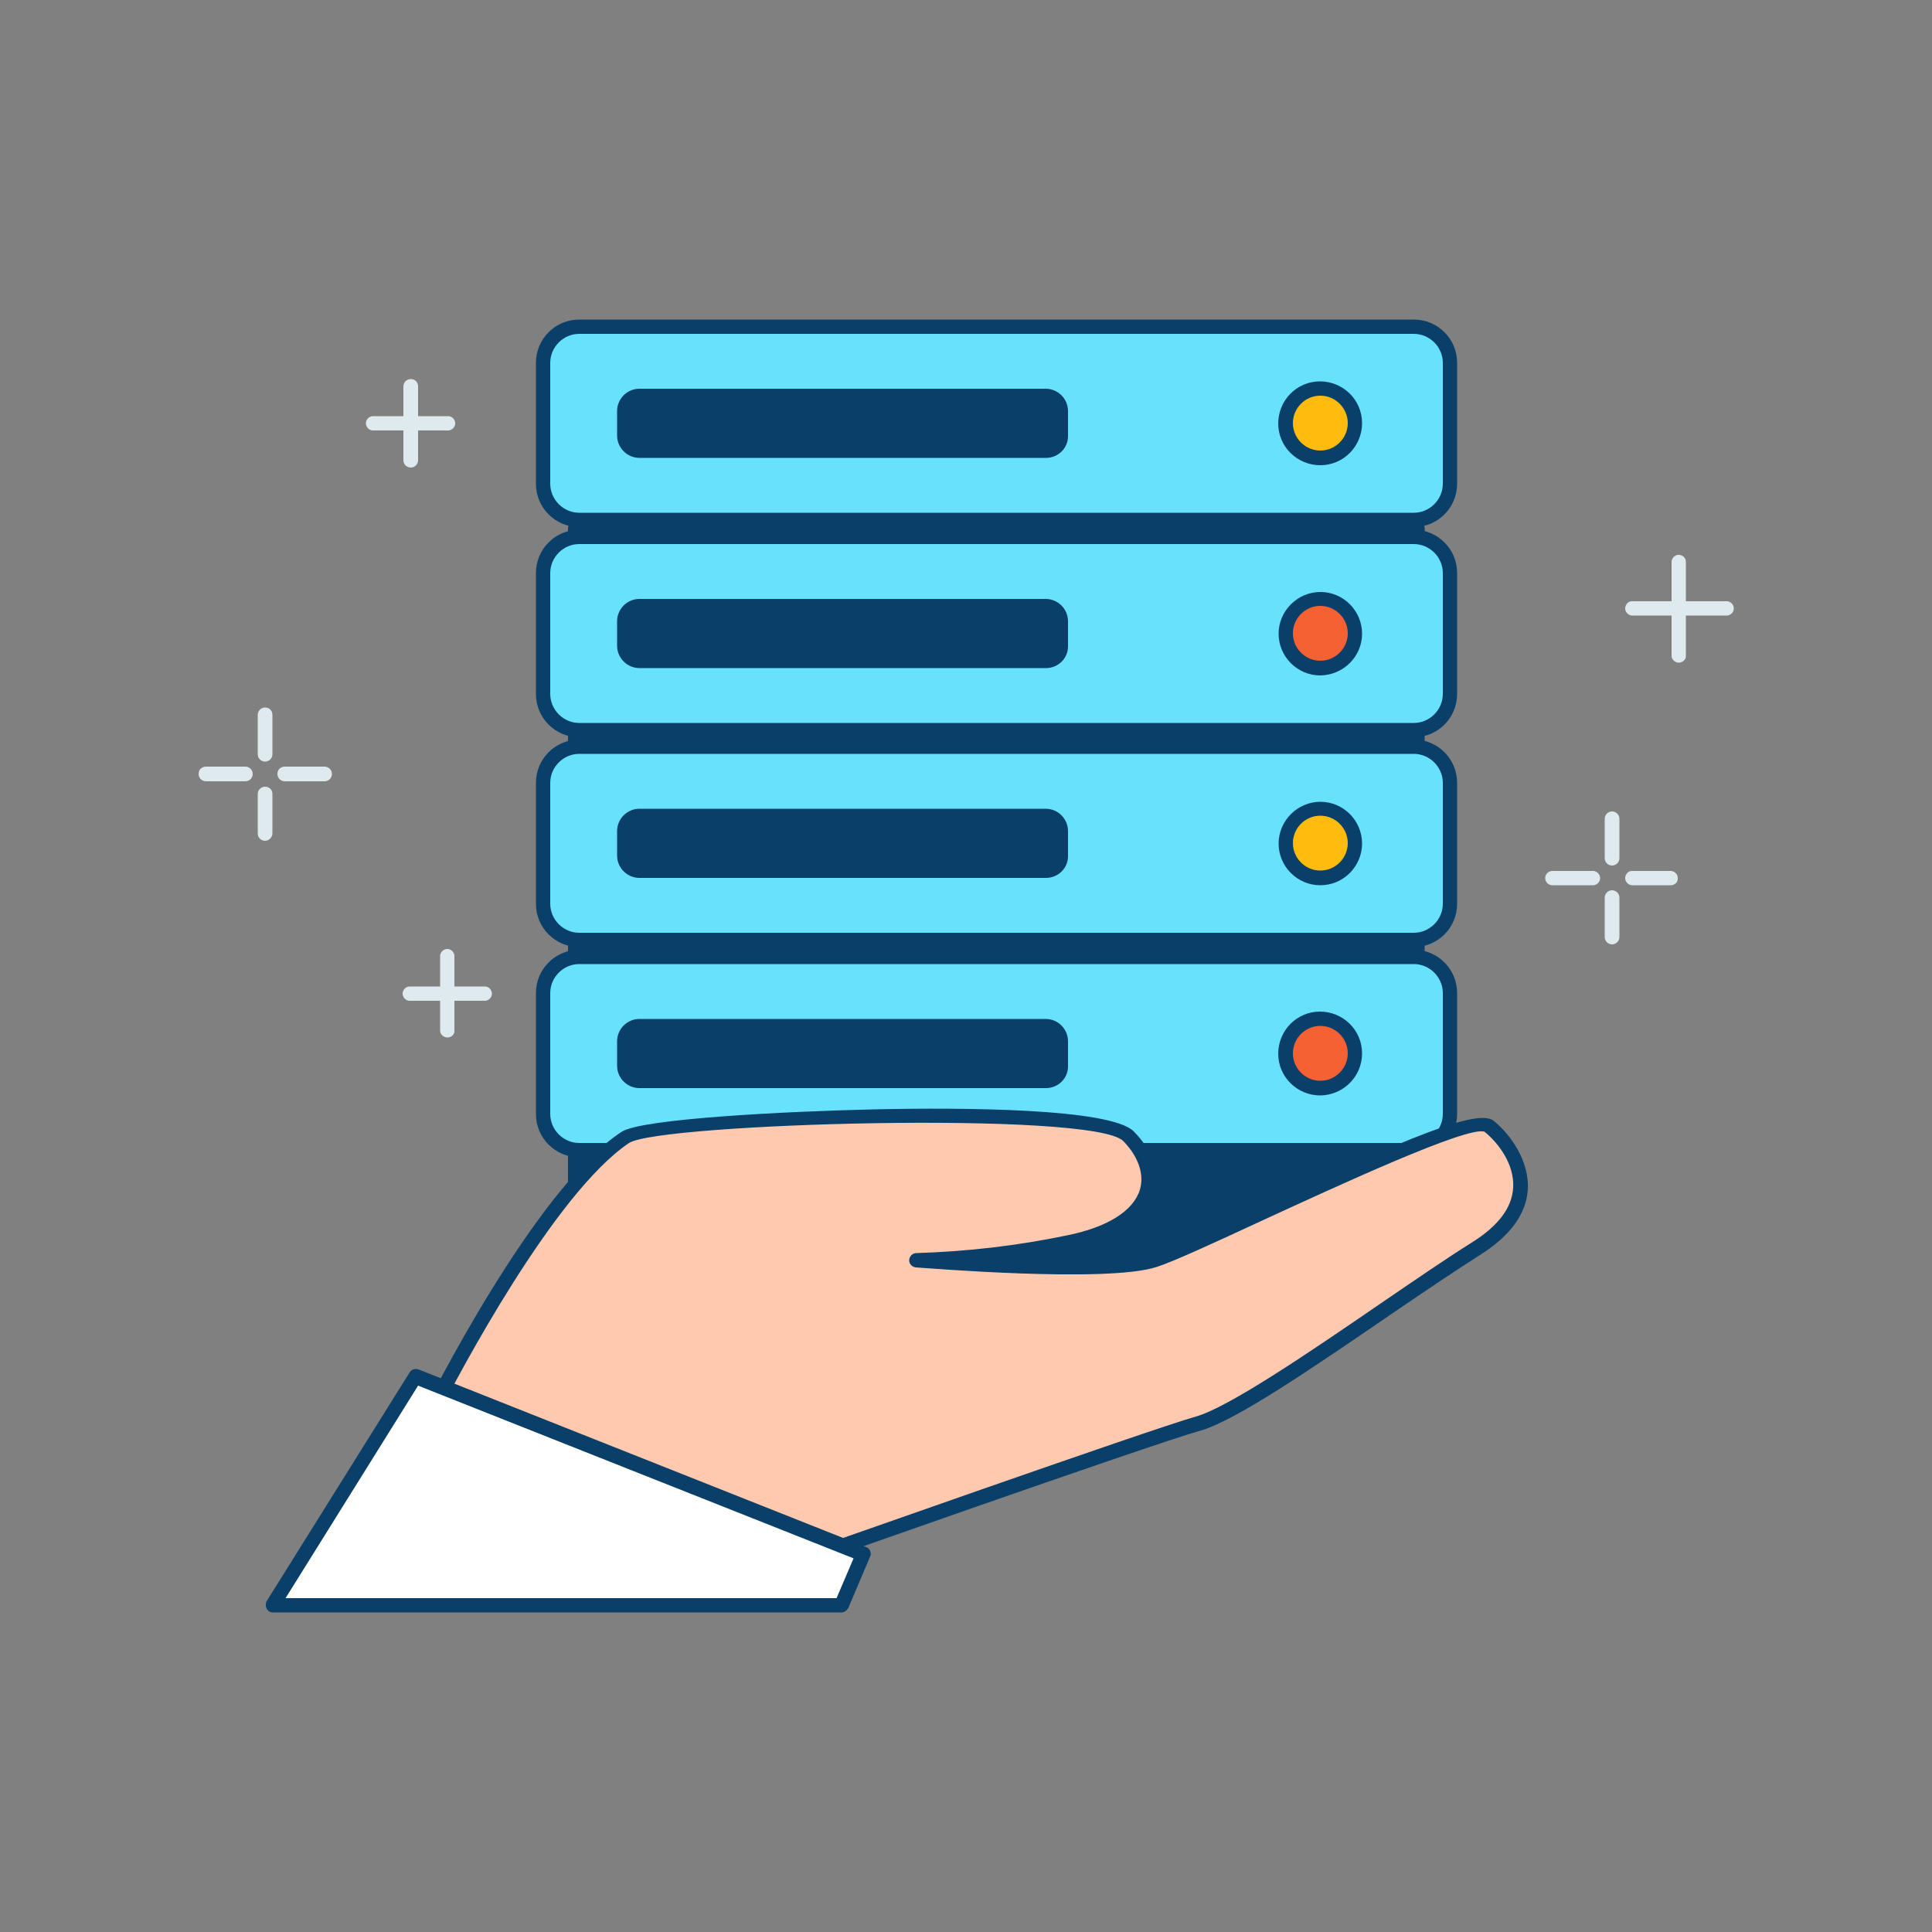
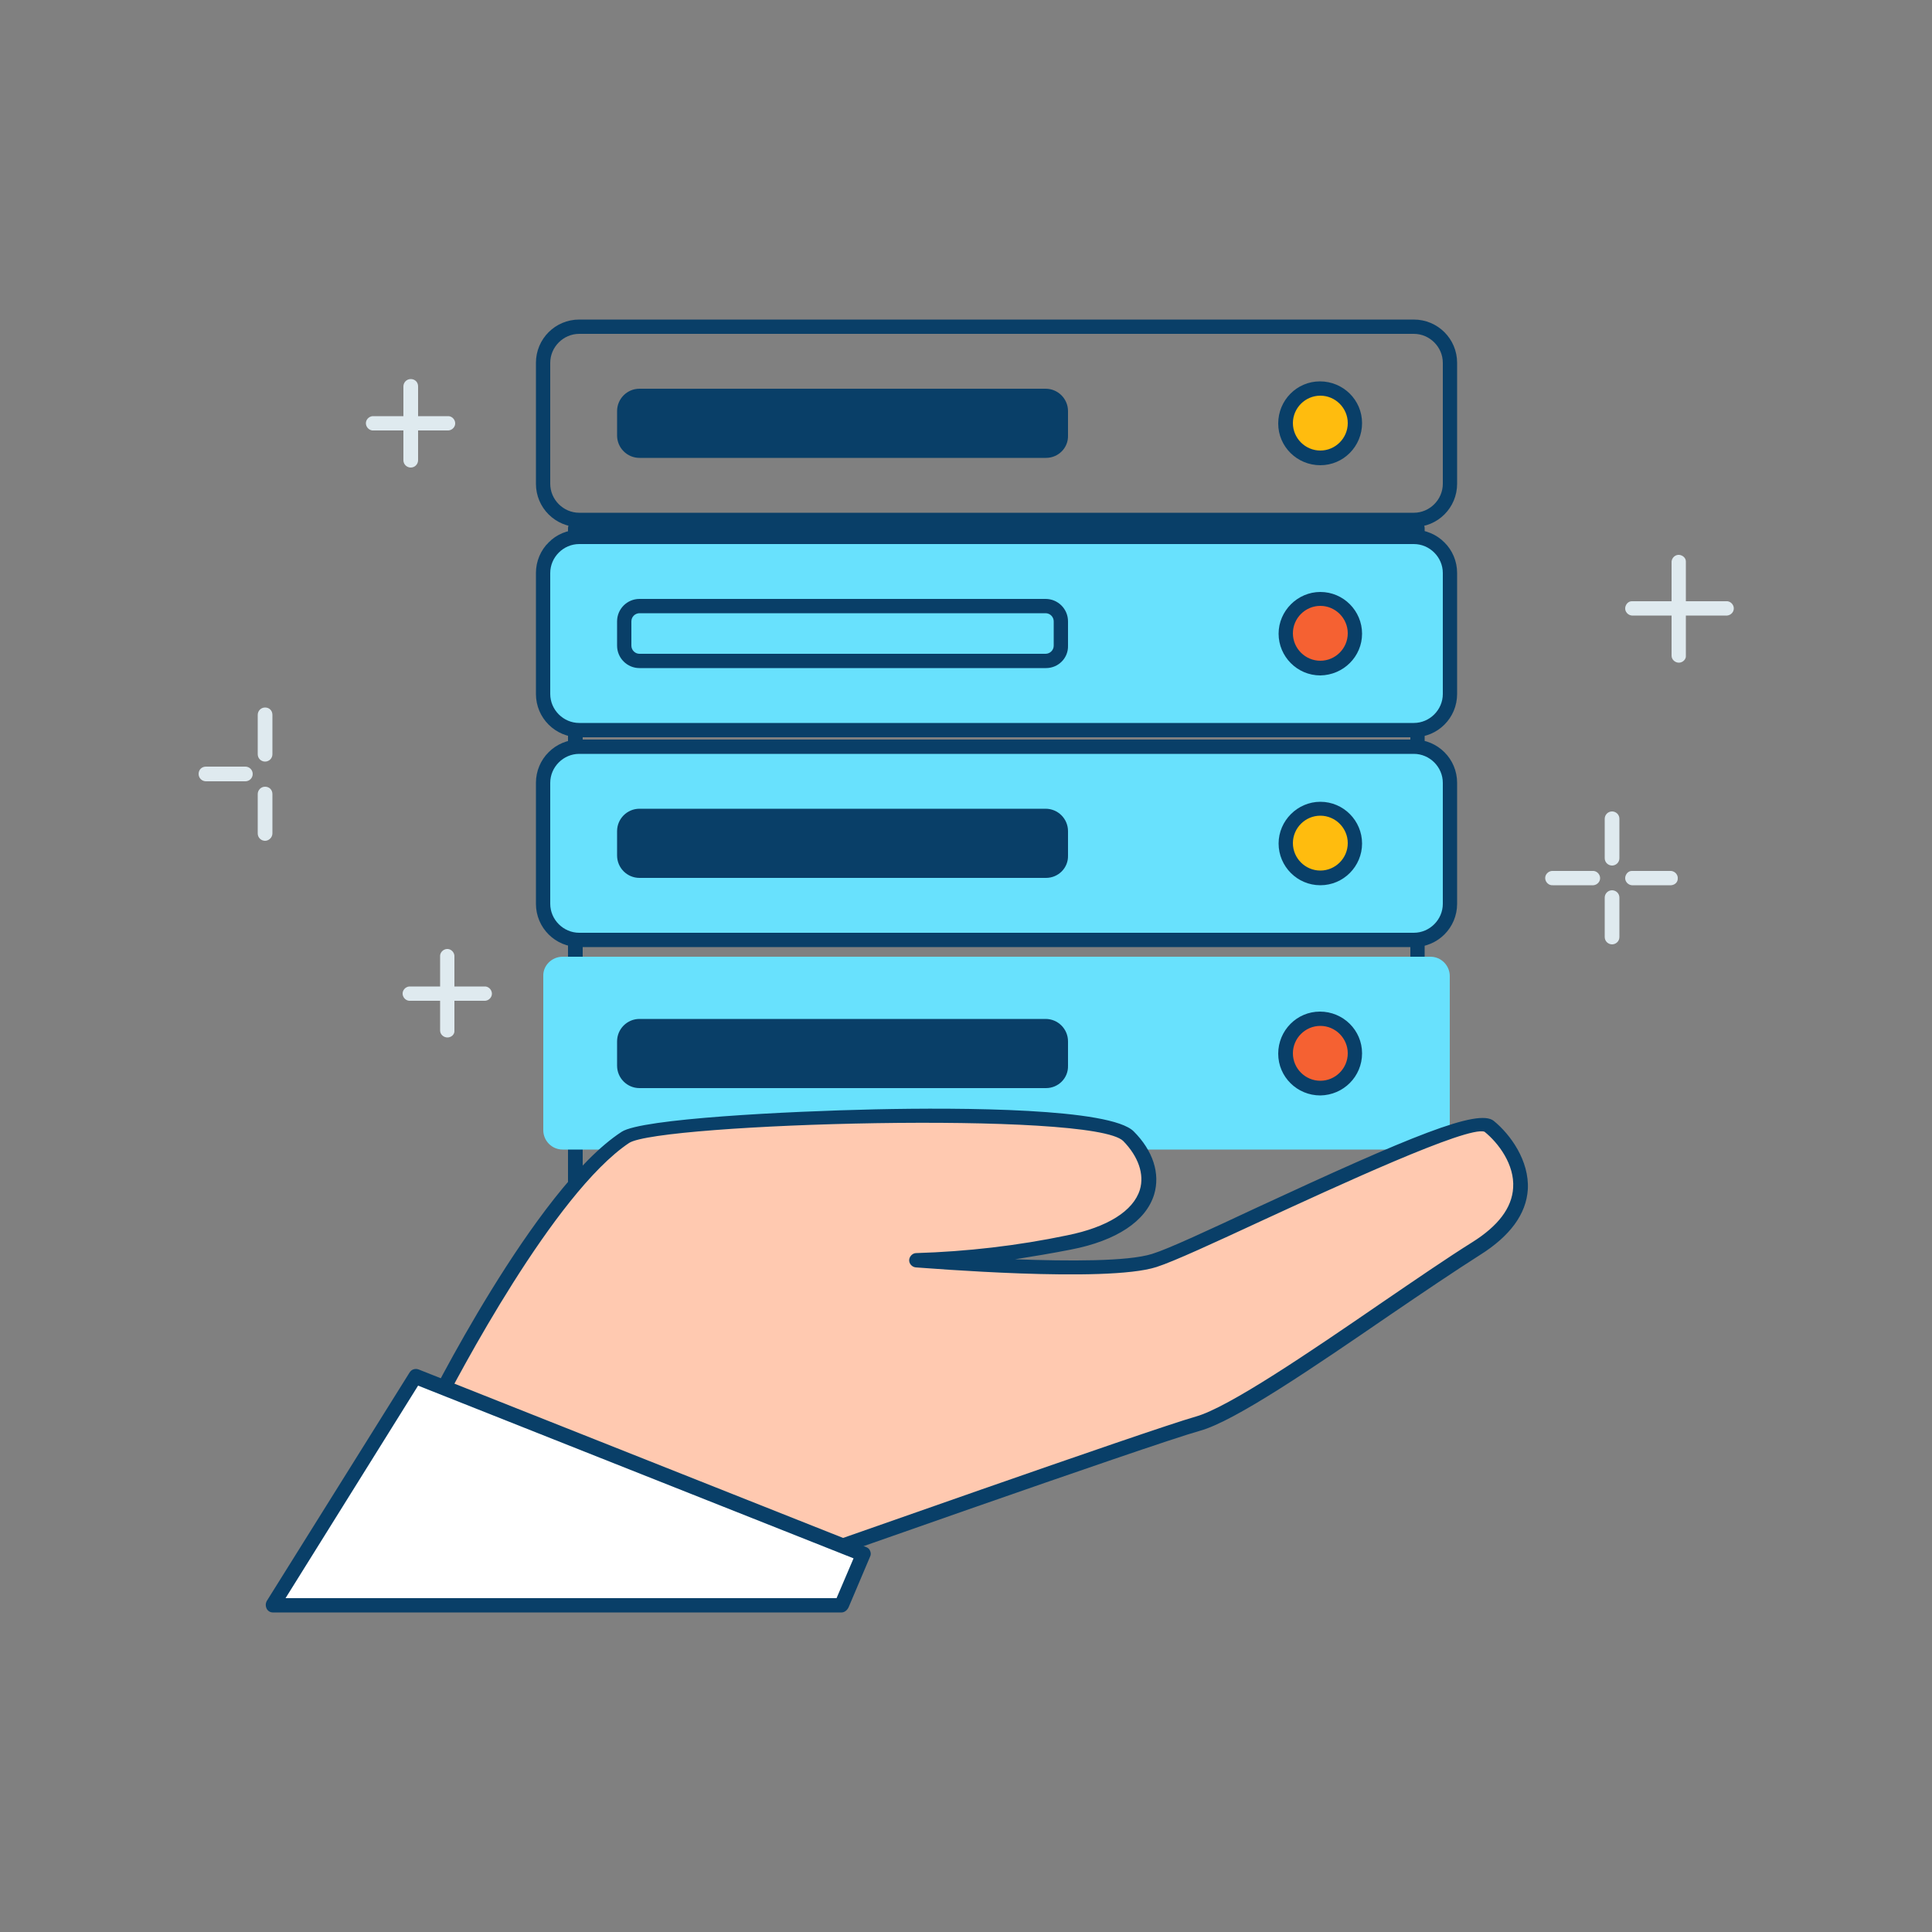
<svg xmlns="http://www.w3.org/2000/svg" transform="scale(1)" id="Layer_1" x="0px" y="0px" viewBox="0 0 500 500" xml:space="preserve" class="show_show__wrapper__graphic__5Waiy ">
  <rect x="0" y="0" width="500" height="500" fill="#808080" stroke="none" />
  <title>React</title>
  <style type="text/css">	.st0{fill:#093F68;}	.st1{fill:#68E1FD;}	.st2{fill:#F56132;}	.st3{fill:#FFBC0E;}	.st4{fill:#FFC9B0;}	.st5{fill:#FFFFFF;}	.st6{fill:#DFEAEF;}</style>
  <g>
-     <rect class="st0" x="148.9" y="136.7" width="217.9" height="195.2" />
    <path class="st0" d="M366.8,333.8H148.9c-1,0-1.9-0.8-1.9-1.9V136.7c0-1,0.8-1.9,1.9-1.9l0,0h217.9c1,0,1.9,0.8,1.9,1.9v195.2  C368.7,333,367.9,333.8,366.8,333.8L366.8,333.8z M150.8,330.1H365V138.6H150.8L150.8,330.1z" />
    <path class="st1" d="M145.6,247.6h224.6c2.8,0,5,2.3,5,5v39.9c0,2.8-2.3,5-5,5H145.6c-2.8,0-5-2.3-5-5v-39.9  C140.5,249.9,142.8,247.6,145.6,247.6z" />
-     <path class="st0" d="M365.9,299.5h-216c-6.2,0-11.2-5-11.2-11.2V257c0-6.2,5-11.2,11.2-11.2h216c6.2,0,11.2,5,11.2,11.2v31.3  C377.1,294.5,372,299.5,365.9,299.5z M149.9,249.5c-4.1,0-7.5,3.4-7.5,7.5l0,0v31.3c0,4.1,3.4,7.5,7.5,7.5h216  c4.1,0,7.5-3.4,7.5-7.5V257c0-4.1-3.4-7.5-7.5-7.5L149.9,249.5z" />
    <circle class="st2" cx="341.7" cy="272.6" r="9" />
    <path class="st0" d="M341.7,283.5c-6,0-10.9-4.8-10.9-10.8c0-6,4.8-10.9,10.8-10.9c6,0,10.9,4.8,10.9,10.8c0,0,0,0,0,0  C352.5,278.6,347.7,283.4,341.7,283.5z M341.7,265.5c-3.9,0-7.1,3.2-7.1,7.1s3.2,7.1,7.1,7.1c3.9,0,7.1-3.2,7.1-7.1c0,0,0,0,0,0  C348.8,268.7,345.6,265.5,341.7,265.5L341.7,265.5z" />
    <path class="st1" d="M145.6,193.3h224.6c2.8,0,5,2.3,5,5v39.9c0,2.8-2.3,5-5,5H145.6c-2.8,0-5-2.3-5-5v-39.9  C140.5,195.5,142.8,193.3,145.6,193.3z" />
    <path class="st0" d="M365.9,245.1h-216c-6.2,0-11.2-5-11.2-11.2v-31.3c0-6.2,5-11.2,11.2-11.2h216c6.2,0,11.2,5,11.2,11.2v31.3  C377.1,240.1,372.1,245.1,365.9,245.1C365.9,245.1,365.9,245.1,365.9,245.1z M149.9,195.1c-4.1,0-7.5,3.4-7.5,7.5v31.3  c0,4.1,3.4,7.5,7.5,7.5h216c4.1,0,7.5-3.4,7.5-7.5v-31.3c0-4.1-3.4-7.5-7.5-7.5H149.9z" />
    <circle class="st3" cx="341.7" cy="218.3" r="9" />
    <path class="st0" d="M341.7,229.1c-6,0-10.8-4.9-10.8-10.8s4.9-10.8,10.8-10.8c6,0,10.8,4.9,10.8,10.8l0,0  C352.5,224.2,347.7,229.1,341.7,229.1z M341.7,211.1c-3.9,0-7.1,3.2-7.1,7.1s3.2,7.1,7.1,7.1c3.9,0,7.1-3.2,7.1-7.1c0,0,0,0,0,0  C348.8,214.3,345.6,211.1,341.7,211.1L341.7,211.1z" />
    <path class="st1" d="M145.6,138.9h224.6c2.8,0,5,2.3,5,5v39.9c0,2.8-2.3,5-5,5H145.6c-2.8,0-5-2.3-5-5v-39.9  C140.5,141.2,142.8,138.9,145.6,138.9z" />
    <path class="st0" d="M365.9,190.8h-216c-6.2,0-11.2-5-11.2-11.2v-31.3c0-6.2,5-11.2,11.2-11.2h216c6.2,0,11.2,5,11.2,11.2v31.3  C377.1,185.8,372.1,190.8,365.9,190.8C365.9,190.8,365.9,190.8,365.9,190.8z M149.9,140.8c-4.1,0-7.5,3.4-7.5,7.5l0,0v31.3  c0,4.1,3.4,7.5,7.5,7.5h216c4.1,0,7.5-3.4,7.5-7.5v-31.3c0-4.1-3.4-7.5-7.5-7.5l0,0L149.9,140.8z" />
    <circle class="st2" cx="341.7" cy="163.9" r="9" />
    <path class="st0" d="M341.7,174.8c-6,0-10.8-4.9-10.8-10.8s4.9-10.8,10.8-10.8c6,0,10.8,4.9,10.8,10.8l0,0  C352.5,169.9,347.7,174.7,341.7,174.8z M341.7,156.8c-3.9,0-7.1,3.2-7.1,7.1c0,3.9,3.2,7.1,7.1,7.1c3.9,0,7.1-3.2,7.1-7.1  c0,0,0,0,0,0C348.8,160,345.6,156.8,341.7,156.8L341.7,156.8z" />
-     <path class="st1" d="M145.6,84.6h224.6c2.8,0,5,2.3,5,5v39.9c0,2.8-2.3,5-5,5H145.6c-2.8,0-5-2.3-5-5V89.6  C140.5,86.8,142.8,84.6,145.6,84.6z" />
    <path class="st0" d="M365.9,136.4h-216c-6.2,0-11.2-5-11.2-11.2V93.9c0-6.2,5-11.2,11.2-11.2h216c6.2,0,11.2,5,11.2,11.2v31.3  C377.1,131.4,372.1,136.4,365.9,136.4C365.9,136.4,365.9,136.4,365.9,136.4z M149.9,86.4c-4.1,0-7.5,3.4-7.5,7.5l0,0v31.3  c0,4.1,3.4,7.5,7.5,7.5h216c4.1,0,7.5-3.4,7.5-7.5V93.9c0-4.1-3.4-7.5-7.5-7.5l0,0L149.9,86.4z" />
    <circle class="st3" cx="341.7" cy="109.6" r="9" />
    <path class="st0" d="M341.7,120.4c-6,0-10.9-4.8-10.9-10.8c0-6,4.8-10.9,10.8-10.9c6,0,10.9,4.8,10.9,10.8c0,0,0,0,0,0  C352.5,115.5,347.7,120.4,341.7,120.4z M341.7,102.4c-3.9,0-7.1,3.2-7.1,7.1s3.2,7.1,7.1,7.1c3.9,0,7.1-3.2,7.1-7.1c0,0,0,0,0,0  C348.8,105.6,345.6,102.4,341.7,102.4L341.7,102.4z" />
    <path class="st0" d="M163.7,265.5h108.8c1.2,0,2.1,0.9,2.1,2.1v9.9c0,1.2-0.9,2.1-2.1,2.1H163.7c-1.2,0-2.1-0.9-2.1-2.1v-9.9  C161.6,266.5,162.5,265.5,163.7,265.5z" />
    <path class="st0" d="M270.7,281.6H165.5c-3.2,0-5.8-2.6-5.8-5.8v-6.3c0-3.2,2.6-5.8,5.8-5.8h105.1c3.2,0,5.8,2.6,5.8,5.8v6.3  C276.5,279,273.9,281.6,270.7,281.6z M165.5,267.4c-1.1,0-2.1,0.9-2.1,2.1v6.3c0,1.1,0.9,2.1,2.1,2.1h0h105.1  c1.1,0,2.1-0.9,2.1-2.1v-6.3c0-1.1-0.9-2.1-2.1-2.1H165.5z" />
    <path class="st0" d="M163.7,211.2h108.8c1.2,0,2.1,0.9,2.1,2.1v9.9c0,1.2-0.9,2.1-2.1,2.1H163.7c-1.2,0-2.1-0.9-2.1-2.1v-9.9  C161.6,212.1,162.5,211.2,163.7,211.2z" />
    <path class="st0" d="M270.7,227.2H165.5c-3.2,0-5.8-2.6-5.8-5.8v-6.3c0-3.2,2.6-5.8,5.8-5.8h105.1c3.2,0,5.8,2.6,5.8,5.8v6.3  C276.5,224.6,273.9,227.2,270.7,227.2z M165.5,213c-1.1,0-2.1,0.9-2.1,2.1v6.3c0,1.1,0.9,2.1,2.1,2.1h105.1c1.1,0,2.1-0.9,2.1-2.1  v-6.3c0-1.1-0.9-2.1-2.1-2.1H165.5z" />
-     <path class="st0" d="M163.7,156.8h108.8c1.2,0,2.1,0.9,2.1,2.1v9.9c0,1.2-0.9,2.1-2.1,2.1H163.7c-1.2,0-2.1-0.9-2.1-2.1v-9.9  C161.6,157.8,162.5,156.8,163.7,156.8z" />
    <path class="st0" d="M270.7,172.9H165.5c-3.2,0-5.8-2.6-5.8-5.8v-6.3c0-3.2,2.6-5.8,5.8-5.8h105.1c3.2,0,5.8,2.6,5.8,5.8v6.3  C276.5,170.3,273.9,172.9,270.7,172.9z M165.5,158.7c-1.1,0-2.1,0.9-2.1,2.1v6.3c0,1.1,0.9,2.1,2.1,2.1h105.1  c1.1,0,2.1-0.9,2.1-2.1v-6.3c0-1.1-0.9-2.1-2.1-2.1H165.5z" />
    <path class="st0" d="M163.7,102.5h108.8c1.2,0,2.1,0.9,2.1,2.1v9.9c0,1.2-0.9,2.1-2.1,2.1H163.7c-1.2,0-2.1-0.9-2.1-2.1v-9.9  C161.6,103.4,162.5,102.5,163.7,102.5z" />
    <path class="st0" d="M270.7,118.5H165.5c-3.2,0-5.8-2.6-5.8-5.8v-6.3c0-3.2,2.6-5.8,5.8-5.8h105.1c3.2,0,5.8,2.6,5.8,5.8v6.3  C276.5,115.9,273.9,118.5,270.7,118.5z M165.5,104.3c-1.1,0-2.1,0.9-2.1,2.1v6.3c0,1.1,0.9,2.1,2.1,2.1h105.1  c1.1,0,2.1-0.9,2.1-2.1v-6.3c0-1.1-0.9-2.1-2.1-2.1H165.5z" />
  </g>
  <g id="hand">
    <path class="st4" d="M111,366.6c0,0,28.5-57.6,50.8-72.1c7.7-5,121-9.5,130.2-0.3s7.7,22.9-15.4,27.5s-39.5,4.6-39.5,4.6  s48.7,4.1,61.5,0s81-39.4,86.7-34.7s16.6,19.1-3.4,31.6s-59.2,41.7-72,45.3s-109.8,37.9-109.8,37.9L111,366.6z" />
    <path class="st0" d="M200.3,408.2c-0.3,0-0.5-0.1-0.8-0.2l-89.2-39.7c-0.5-0.2-0.8-0.6-1-1.1c-0.2-0.5-0.1-1,0.1-1.5  c1.2-2.4,29-58.2,51.5-72.8c5.2-3.4,42.9-5.3,65.5-5.8s61-0.3,67,5.7c5,5,6.9,10.9,5.3,16.3c-2.1,6.9-9.7,12-21.6,14.3  c-5.1,1-10,1.8-14.4,2.5c13.8,0.5,29.2,0.6,35.5-1.4c4.2-1.3,14.7-6.2,26.9-11.9c40.1-18.6,57.5-25.8,61.5-22.5  c4.3,3.5,9.2,10.3,8.8,17.7c-0.4,6.4-4.6,12.1-12.4,17c-6.3,4-14.6,9.6-23.4,15.6c-19.7,13.5-40,27.4-49.1,29.9  c-12.6,3.5-108.7,37.5-109.7,37.8C200.6,408.2,200.4,408.2,200.3,408.2z M113.6,365.7l86.7,38.6c9.5-3.3,96.9-34.2,109.2-37.7  c8.5-2.4,29.5-16.7,48-29.4c8.8-6,17.1-11.7,23.5-15.7c6.7-4.2,10.3-8.9,10.6-14.1c0.4-6-3.8-11.6-7.4-14.5  c-4.2-1.7-38.9,14.4-57.6,23c-12.3,5.7-22.9,10.6-27.3,12c-13,4.2-60.2,0.2-62.3,0.1c-1-0.1-1.8-1-1.7-2c0.1-0.9,0.9-1.7,1.8-1.7  c13.1-0.4,26.2-1.9,39.1-4.6c10.4-2.1,17.1-6.3,18.8-11.8c1.2-4-0.4-8.6-4.3-12.6c-7.9-7.9-120.1-4.6-127.9,0.5  C143.4,308.8,118.5,356.1,113.6,365.7z" />
    <polygon class="st5" points="217.8,415.4 223.4,402.2 107.6,356.2 70.6,415.4  " />
    <path class="st0" d="M217.8,417.3H70.6c-0.7,0-1.3-0.4-1.6-1c-0.3-0.6-0.3-1.3,0-1.9l37-59.2c0.5-0.8,1.4-1.1,2.3-0.8l115.9,46  c0.5,0.2,0.8,0.5,1,1c0.2,0.5,0.2,1,0,1.4l-5.6,13.2C219.2,416.8,218.5,417.3,217.8,417.3z M73.9,413.6h142.6l4.4-10.3l-112.7-44.7  L73.9,413.6z" />
  </g>
  <g id="lines">
    <path class="st6" d="M68.6,197.1c-1,0-1.9-0.8-1.9-1.9l0,0V185c0-1,0.8-1.9,1.9-1.9s1.9,0.8,1.9,1.9v10.2  C70.5,196.3,69.6,197.1,68.6,197.1C68.6,197.1,68.6,197.1,68.6,197.1z" />
    <path class="st6" d="M68.6,217.6c-1,0-1.9-0.8-1.9-1.9l0,0v-10.2c0-1,0.8-1.9,1.9-1.9s1.9,0.8,1.9,1.9v10.2  C70.5,216.7,69.6,217.6,68.6,217.6L68.6,217.6z" />
-     <path class="st6" d="M84,202.2H73.7c-1,0-1.9-0.8-1.9-1.9s0.8-1.9,1.9-1.9H84c1,0,1.9,0.8,1.9,1.9S85,202.2,84,202.2z" />
    <path class="st6" d="M63.5,202.2H53.3c-1,0-1.9-0.8-1.9-1.9s0.8-1.9,1.9-1.9h10.2c1,0,1.9,0.8,1.9,1.9S64.5,202.2,63.5,202.2z" />
    <path class="st6" d="M417.2,224c-1,0-1.9-0.8-1.9-1.9v-10.2c0-1,0.8-1.9,1.9-1.9c1,0,1.9,0.8,1.9,1.9v10.2  C419.1,223.2,418.2,224,417.2,224C417.2,224,417.2,224,417.2,224z" />
    <path class="st6" d="M417.2,244.4c-1,0-1.9-0.8-1.9-1.9v-10.2c0-1,0.8-1.9,1.9-1.9c1,0,1.9,0.8,1.9,1.9v10.2  C419.1,243.6,418.2,244.4,417.2,244.4C417.2,244.4,417.2,244.4,417.2,244.4z" />
    <path class="st6" d="M432.5,229.1h-10.2c-1-0.1-1.8-1-1.7-2c0.1-0.9,0.8-1.7,1.7-1.7h10.2c1,0.1,1.8,1,1.7,2  C434.2,228.3,433.5,229,432.5,229.1z" />
    <path class="st6" d="M412.1,229.1h-10.2c-1,0.1-1.9-0.7-2-1.7c-0.1-1,0.7-1.9,1.7-2c0.1,0,0.2,0,0.3,0h10.2c1-0.1,1.9,0.7,2,1.7  c0.1,1-0.7,1.9-1.7,2C412.3,229.1,412.2,229.1,412.1,229.1z" />
    <path class="st6" d="M434.5,171.5c-1,0-1.9-0.8-1.9-1.8c0,0,0,0,0,0v-24.4c0.1-1,1-1.8,2-1.7c0.9,0.1,1.7,0.8,1.7,1.7v24.4  C436.4,170.6,435.5,171.5,434.5,171.5z" />
    <path class="st6" d="M446.7,159.3h-24.4c-1-0.1-1.8-1-1.7-2c0.1-0.9,0.8-1.7,1.7-1.7h24.4c1-0.1,1.9,0.7,2,1.7c0.1,1-0.7,1.9-1.7,2  C446.9,159.3,446.8,159.3,446.7,159.3z" />
    <path class="st6" d="M106.3,121c-1,0-1.9-0.8-1.9-1.9l0,0V100c0-1,0.8-1.9,1.9-1.9s1.9,0.8,1.9,1.9v19.1  C108.2,120.1,107.4,121,106.3,121C106.3,121,106.3,121,106.3,121z" />
    <path class="st6" d="M115.8,111.4H96.7c-1,0.1-1.9-0.7-2-1.7s0.7-1.9,1.7-2c0.1,0,0.2,0,0.3,0h19.1c1-0.1,1.9,0.7,2,1.7  s-0.7,1.9-1.7,2C116,111.4,115.9,111.4,115.8,111.4z" />
    <path class="st6" d="M115.8,268.5c-1,0-1.9-0.8-1.9-1.8c0,0,0,0,0,0v-19.1c-0.1-1,0.7-1.9,1.7-2c1-0.1,1.9,0.7,2,1.7  c0,0.1,0,0.2,0,0.3v19.1C117.7,267.7,116.8,268.5,115.8,268.5z" />
    <path class="st6" d="M125.3,259h-19.1c-1,0.1-1.9-0.7-2-1.7c-0.1-1,0.7-1.9,1.7-2c0.1,0,0.2,0,0.3,0h19.1c1-0.1,1.9,0.7,2,1.7  c0.1,1-0.7,1.9-1.7,2C125.5,259,125.4,259,125.3,259z" />
  </g>
</svg>